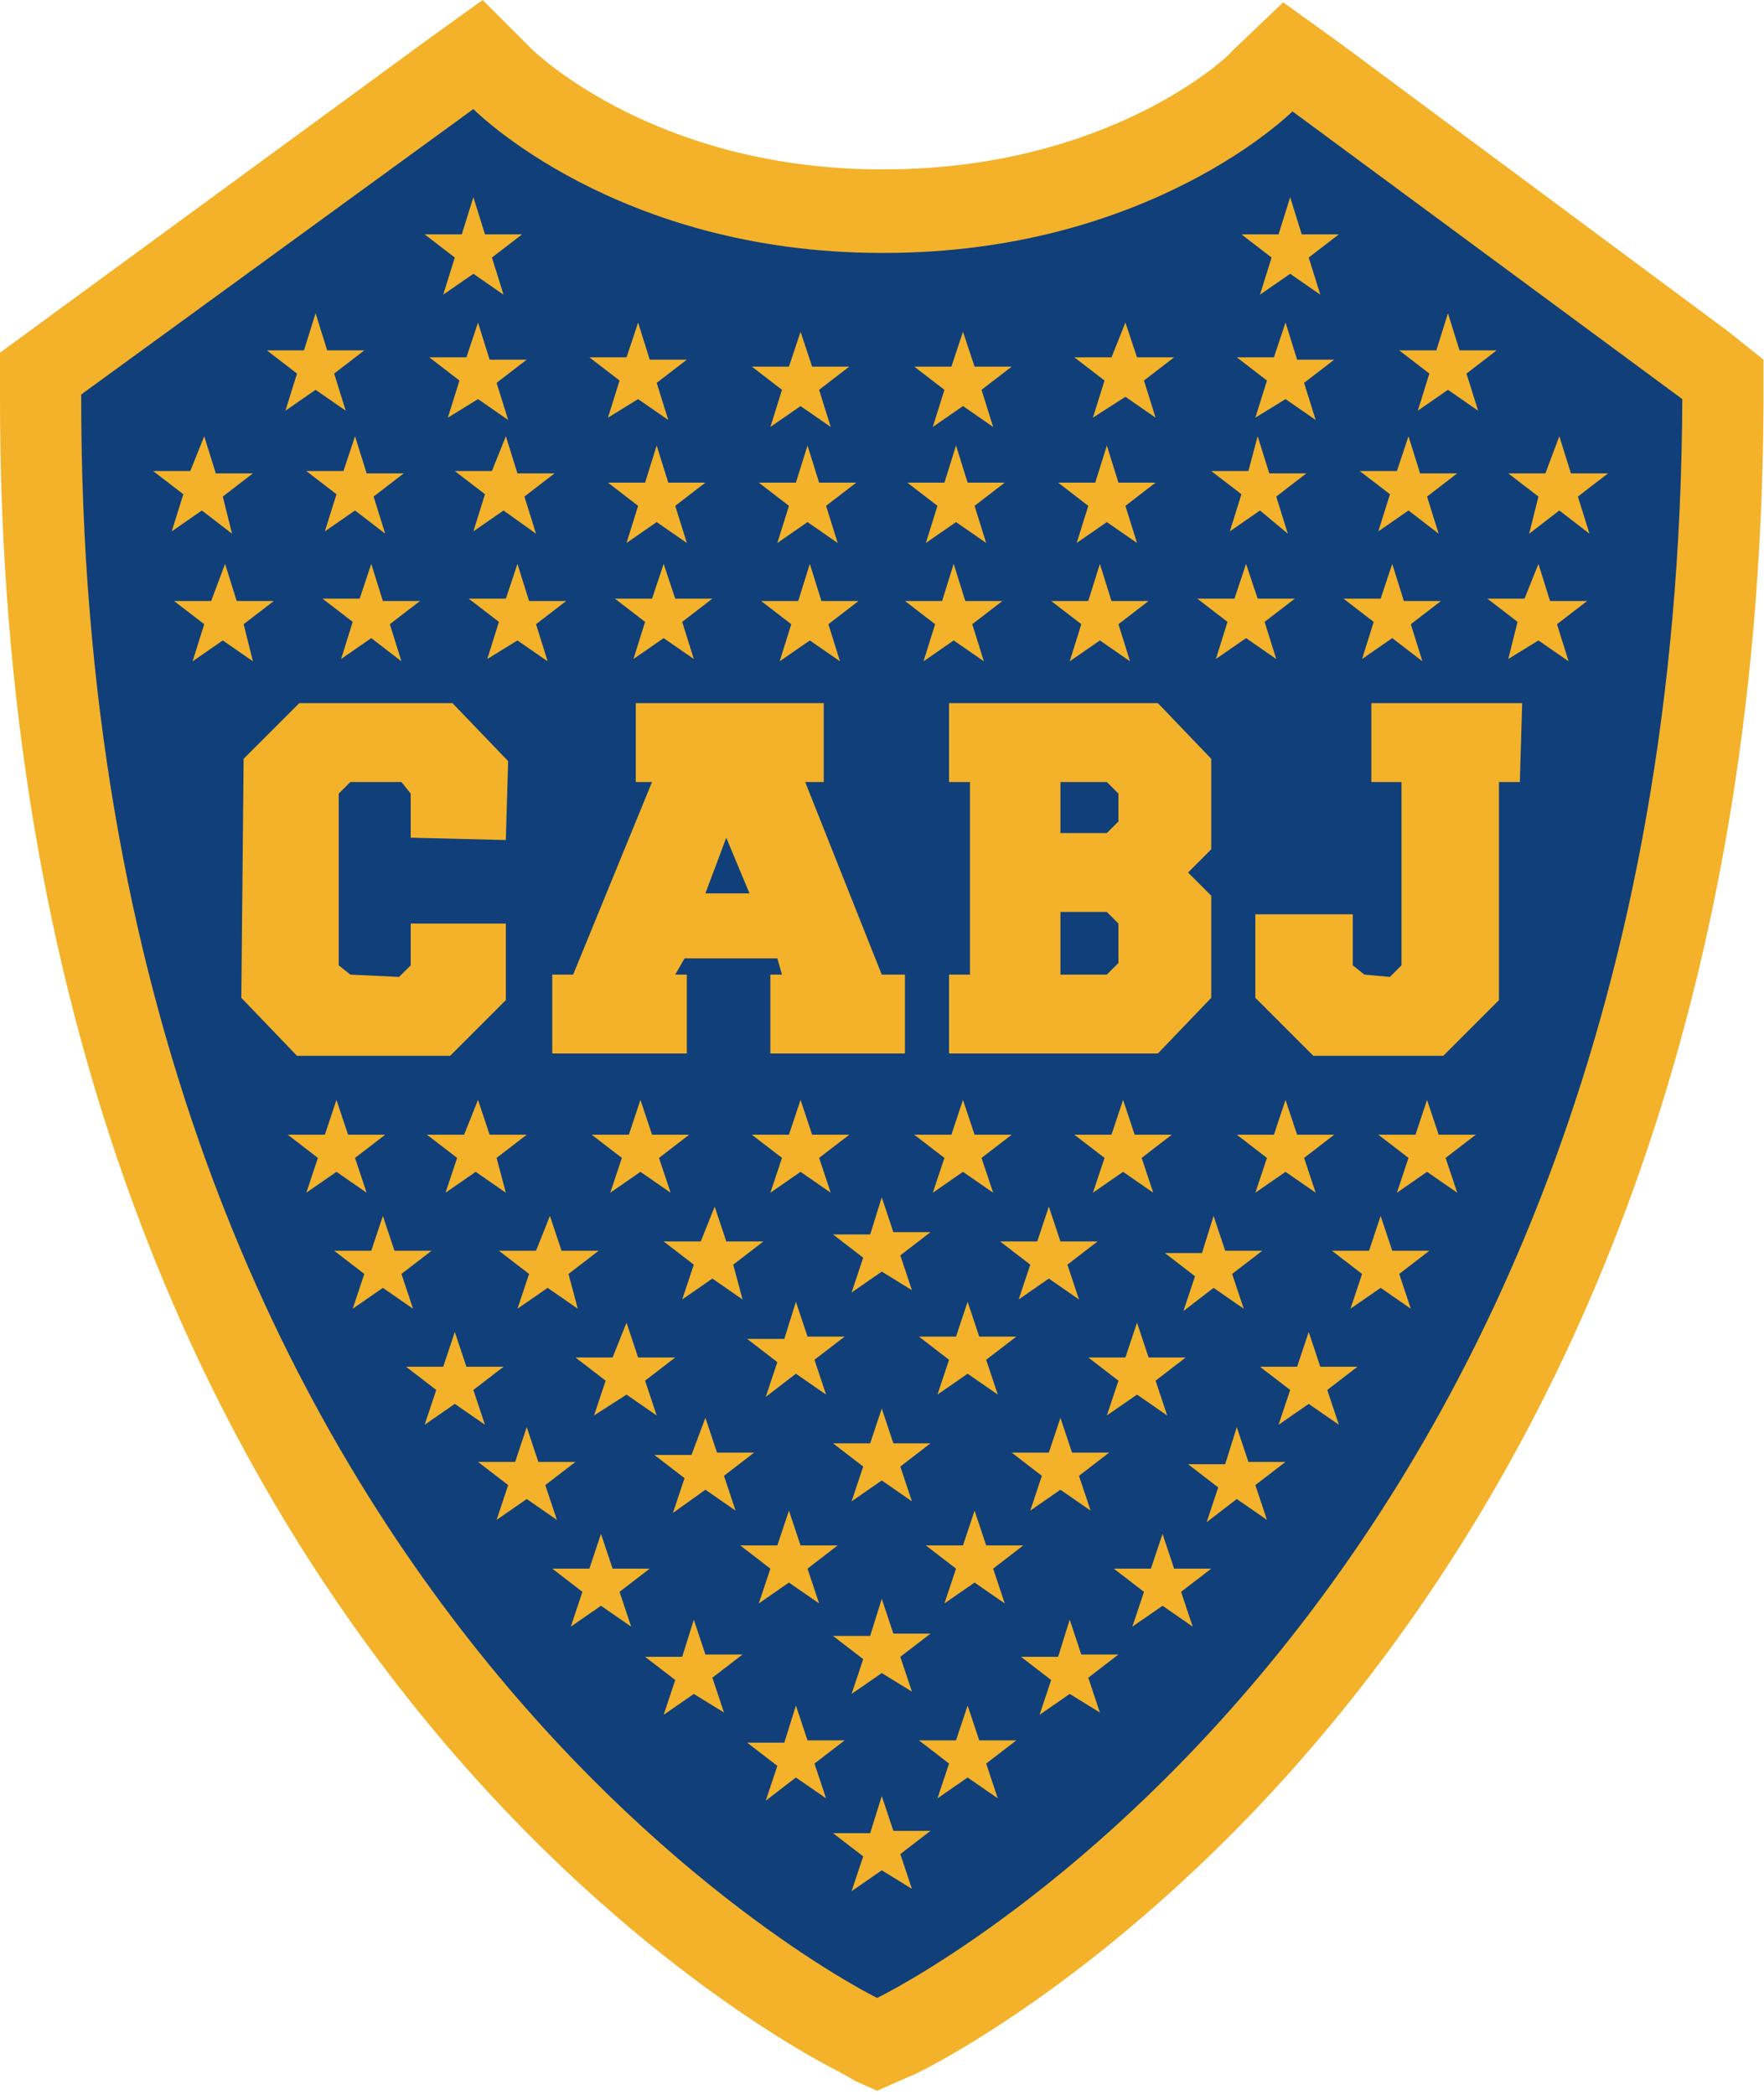
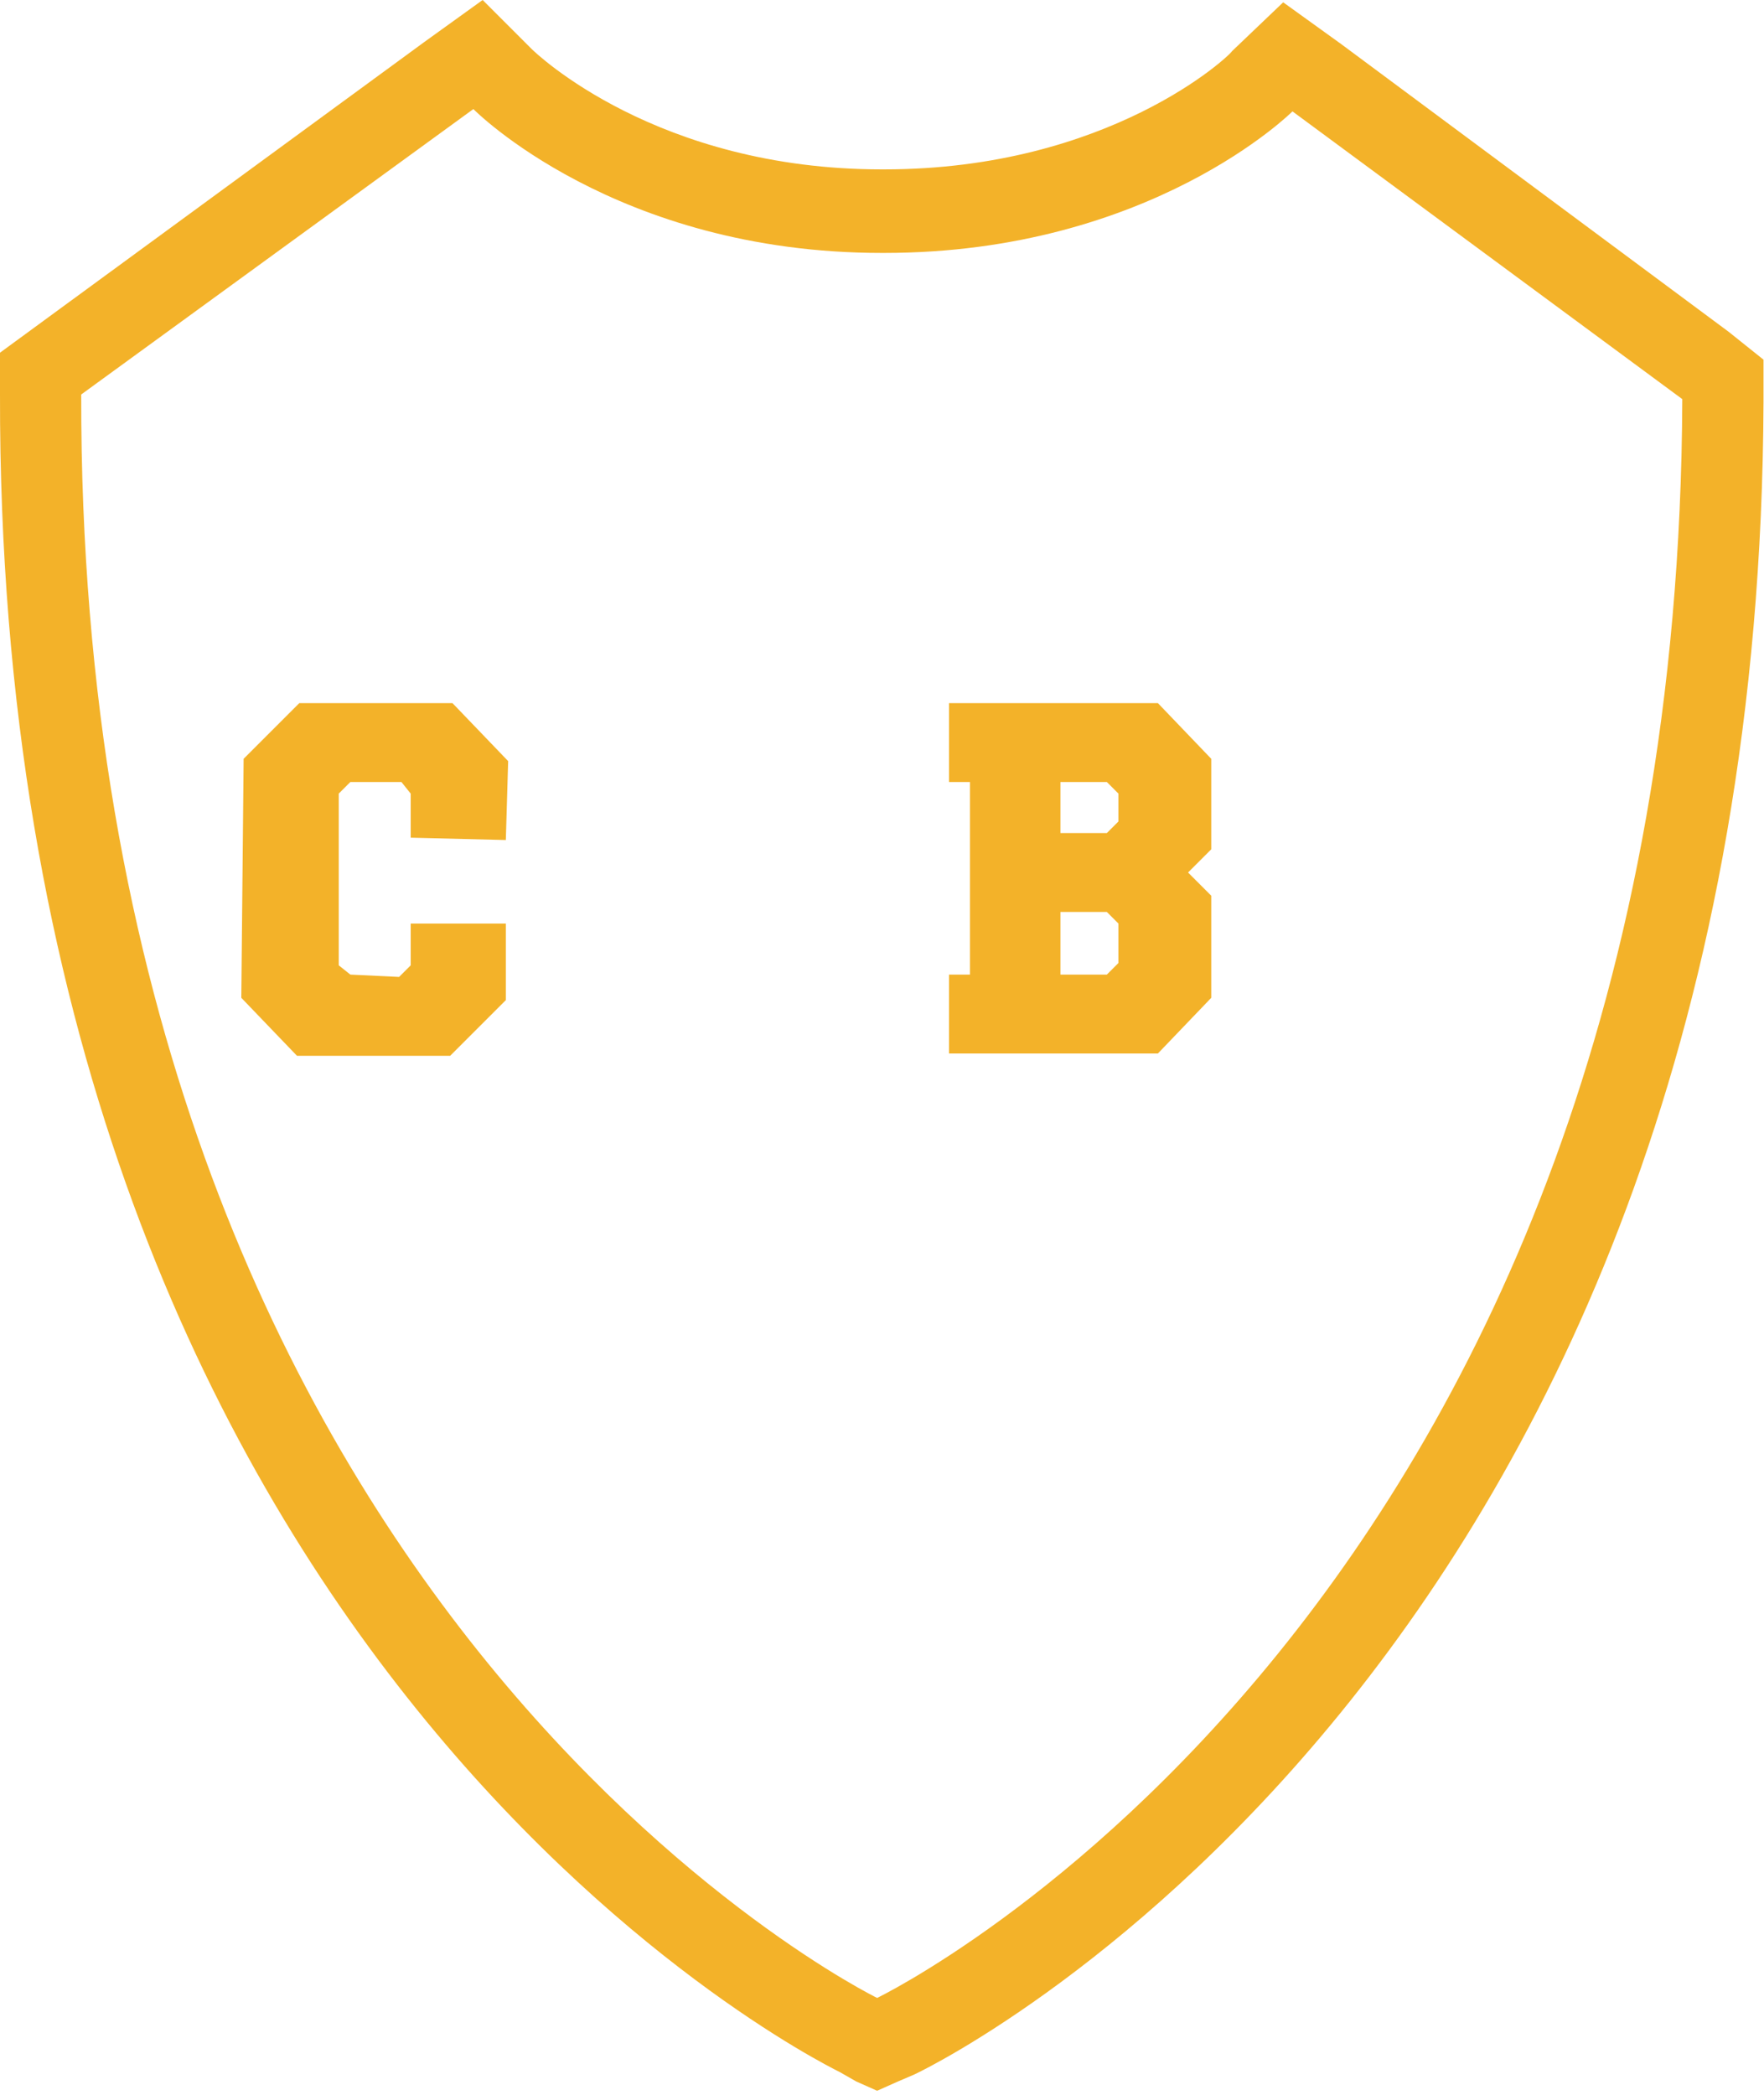
<svg xmlns="http://www.w3.org/2000/svg" width="128" height="152" viewBox="0 0 128 152" fill="none">
-   <path d="M124.092 26.771L95.805 5.893L94.626 5.051L93.448 6.23C92.942 6.735 83.177 15.995 65.161 15.995H64.992H64.824C55.563 15.995 48.323 13.47 43.609 10.944C41.252 9.766 39.4 8.419 38.221 7.577C37.547 7.072 37.211 6.735 36.874 6.398L36.537 6.061L35.527 4.883L34.348 5.725L5.556 26.435L4.883 26.94V27.782V28.287C4.883 72.737 19.531 102.203 34.18 120.556C48.828 139.077 63.477 146.317 63.645 146.317L64.487 146.654L65.329 146.317C65.497 146.317 80.314 139.077 95.131 120.724C109.948 102.371 124.765 72.737 124.765 28.118V27.276L124.092 26.771Z" fill="#103F79" />
  <path d="M63.646 144.97C63.646 144.97 5.725 116.683 5.893 28.624L34.349 7.914C34.349 7.914 44.62 18.353 63.983 18.353H64.151C83.514 18.353 93.785 8.082 93.785 8.082L122.071 28.96C121.735 117.02 63.646 144.97 63.646 144.97ZM125.439 24.078L97.32 3.199L93.111 0.168L89.407 3.704C89.239 4.041 80.483 12.291 64.151 12.291H63.983C47.65 12.291 38.895 3.873 38.558 3.536L35.022 0L30.813 3.031L2.526 23.741L0 25.593V28.624C-0.168 119.545 58.594 149.179 60.952 150.358L62.13 151.031L63.646 151.705L65.161 151.031L66.34 150.526C68.865 149.348 127.628 119.882 127.965 29.129V26.098L125.439 24.078Z" fill="#F3B229" />
-   <path d="M63.983 116.009L64.825 118.535H67.519L65.33 120.218L66.171 122.744L63.983 121.397L61.794 122.912L62.636 120.387L60.447 118.703H63.141L63.983 116.009ZM77.621 117.524L78.463 120.05H81.157L78.968 121.734L79.81 124.259L77.621 122.912L75.432 124.428L76.274 121.902L74.085 120.218H76.779L77.621 117.524ZM50.344 117.524L51.186 120.05H53.88L51.691 121.734L52.533 124.259L50.344 122.912L48.156 124.428L48.997 121.902L46.809 120.218H49.502L50.344 117.524ZM57.753 123.754L58.595 126.28H61.289L59.1 127.964L59.942 130.489L57.753 128.974L55.564 130.658L56.406 128.132L54.217 126.448H56.911L57.753 123.754ZM70.213 123.754L71.054 126.28H73.748L71.559 127.964L72.401 130.489L70.213 128.974L68.024 130.489L68.865 127.964L66.677 126.28H69.371L70.213 123.754ZM63.983 130.321L64.825 132.846H67.519L65.33 134.53L66.171 137.056L63.983 135.709L61.794 137.224L62.636 134.698L60.447 133.015H63.141L63.983 130.321ZM63.983 102.202L64.825 104.728H67.519L65.33 106.412L66.171 108.937L63.983 107.422L61.794 108.937L62.636 106.412L60.447 104.728H63.141L63.983 102.202ZM51.186 102.876L52.028 105.401H54.722L52.533 107.085L53.375 109.611L51.186 108.095L48.829 109.779L49.671 107.254L47.482 105.57H50.176L51.186 102.876ZM76.947 102.876L77.789 105.401H80.483L78.294 107.085L79.136 109.611L76.947 108.095L74.759 109.611L75.6 107.085L73.412 105.401H76.106L76.947 102.876ZM38.221 103.549L39.063 106.075H41.757L39.568 107.759L40.41 110.284L38.221 108.769L36.033 110.284L36.874 107.759L34.686 106.075H37.38L38.221 103.549ZM89.744 103.549L90.586 106.075H93.28L91.091 107.759L91.933 110.284L89.744 108.769L87.555 110.453L88.397 107.927L86.208 106.243H88.902L89.744 103.549ZM43.609 111.295L44.451 113.82H47.145L44.956 115.504L45.798 118.029L43.609 116.514L41.42 118.029L42.262 115.504L40.074 113.82H42.767L43.609 111.295ZM84.356 111.295L85.198 113.82H87.892L85.703 115.504L86.545 118.029L84.356 116.514L82.167 118.029L83.009 115.504L80.82 113.82H83.514L84.356 111.295ZM70.718 109.611L71.559 112.136H74.253L72.065 113.82L72.906 116.346L70.718 114.83L68.529 116.346L69.371 113.82L67.182 112.136H69.876L70.718 109.611ZM57.248 109.611L58.09 112.136H60.783L58.595 113.82L59.437 116.346L57.248 114.83L55.059 116.346L55.901 113.82L53.712 112.136H56.406L57.248 109.611ZM45.462 95.972L46.303 98.498H48.997L46.809 100.182L47.65 102.707L45.462 101.192L43.104 102.707L43.946 100.182L41.757 98.498H44.451L45.462 95.972ZM82.504 95.972L83.346 98.498H86.04L83.851 100.182L84.693 102.707L82.504 101.192L80.315 102.707L81.157 100.182L78.968 98.498H81.662L82.504 95.972ZM33.002 96.646L33.844 99.172H36.538L34.349 100.855L35.191 103.381L33.002 101.866L30.813 103.381L31.655 100.855L29.466 99.172H32.16L33.002 96.646ZM94.963 96.646L95.805 99.172H98.499L96.31 100.855L97.152 103.381L94.963 101.866L92.775 103.381L93.616 100.855L91.428 99.172H94.122L94.963 96.646ZM57.753 94.457L58.595 96.983H61.289L59.1 98.666L59.942 101.192L57.753 99.677L55.564 101.36L56.406 98.835L54.217 97.151H56.911L57.753 94.457ZM70.213 94.457L71.054 96.983H73.748L71.559 98.666L72.401 101.192L70.213 99.677L68.024 101.192L68.865 98.666L66.677 96.983H69.371L70.213 94.457ZM100.183 88.227L101.025 90.753H103.719L101.53 92.437L102.372 94.962L100.183 93.447L97.994 94.962L98.836 92.437L96.647 90.753H99.341L100.183 88.227ZM27.782 88.227L28.624 90.753H31.318L29.129 92.437L29.971 94.962L27.782 93.447L25.593 94.962L26.435 92.437L24.246 90.753H26.94L27.782 88.227ZM88.06 88.227L88.902 90.753H91.596L89.407 92.437L90.249 94.962L88.06 93.447L85.871 95.131L86.713 92.605L84.524 90.921H87.218L88.06 88.227ZM39.905 88.227L40.747 90.753H43.441L41.252 92.437L41.926 94.962L39.737 93.447L37.548 94.962L38.39 92.437L36.201 90.753H38.895L39.905 88.227ZM51.86 87.554L52.702 90.079H55.396L53.207 91.763L53.88 94.289L51.691 92.773L49.502 94.289L50.344 91.763L48.156 90.079H50.849L51.86 87.554ZM76.106 87.554L76.947 90.079H79.641L77.453 91.763L78.294 94.289L76.106 92.773L73.917 94.289L74.759 91.763L72.57 90.079H75.264L76.106 87.554ZM63.983 86.88L64.825 89.406H67.519L65.33 91.09L66.171 93.615L63.983 92.268L61.794 93.784L62.636 91.258L60.447 89.574H63.141L63.983 86.88ZM93.28 79.809L94.122 82.334H96.816L94.627 84.018L95.469 86.544L93.28 85.028L91.091 86.544L91.933 84.018L89.744 82.334H92.438L93.28 79.809ZM103.55 79.809L104.392 82.334H107.086L104.897 84.018L105.739 86.544L103.55 85.028L101.362 86.544L102.204 84.018L100.015 82.334H102.709L103.55 79.809ZM24.415 79.809L25.257 82.334H27.951L25.762 84.018L26.604 86.544L24.415 85.028L22.226 86.544L23.068 84.018L20.879 82.334H23.573L24.415 79.809ZM81.493 79.809L82.335 82.334H85.029L82.841 84.018L83.682 86.544L81.493 85.028L79.305 86.544L80.147 84.018L77.958 82.334H80.652L81.493 79.809ZM34.686 79.809L35.527 82.334H38.221L36.033 84.018L36.706 86.544L34.517 85.028L32.328 86.544L33.17 84.018L30.981 82.334H33.675L34.686 79.809ZM46.472 79.809L47.314 82.334H50.008L47.819 84.018L48.661 86.544L46.472 85.028L44.283 86.544L45.125 84.018L42.936 82.334H45.63L46.472 79.809ZM69.876 79.809L70.718 82.334H73.412L71.223 84.018L72.065 86.544L69.876 85.028L67.687 86.544L68.529 84.018L66.34 82.334H69.034L69.876 79.809ZM58.09 79.809L58.931 82.334H61.625L59.437 84.018L60.278 86.544L58.09 85.028L55.901 86.544L56.743 84.018L54.554 82.334H57.248L58.09 79.809Z" fill="#F3B229" />
  <path d="M24.581 70.044L25.423 70.717L28.959 70.886L29.801 70.044V67.013H36.704V72.569L32.663 76.61H21.551L17.51 72.401L17.678 55.059L21.719 51.018H32.832L36.873 55.227L36.704 60.952L29.801 60.783V57.584L29.128 56.742H25.423L24.581 57.584V70.044Z" fill="#F3B229" />
-   <path d="M51.185 64.824H54.384L52.7 60.783L51.185 64.824ZM59.772 51.018V56.742H58.425L63.981 70.717H65.665V76.442H55.899V70.717H56.741L56.404 69.539H49.67L48.996 70.717H49.838V76.442H40.072V70.717H41.588L47.312 56.742H46.134V51.018H59.772Z" fill="#F3B229" />
  <path d="M81.156 57.584L80.315 56.742H76.947V60.447H80.315L81.156 59.605V57.584ZM81.156 67.013L80.315 66.171H76.947V70.717H80.315L81.156 69.876V67.013ZM87.891 64.993V72.401L84.019 76.442H68.865V70.717H70.381V56.742H68.865V51.018H84.019L87.891 55.059V61.625L86.208 63.309L87.891 64.993Z" fill="#F3B229" />
-   <path d="M98.162 66.34V70.044L99.003 70.717L100.856 70.886L101.697 70.044V56.742H99.508V51.018H110.453L110.284 56.742H108.769V72.569L104.728 76.61H95.299L91.09 72.401V66.34H98.162Z" fill="#F3B229" />
-   <path d="M47.65 32.327L48.492 35.02H51.186L48.997 36.704L49.839 39.398L47.65 37.883L45.462 39.398L46.303 36.704L44.115 35.02H46.809L47.65 32.327ZM36.706 31.653L37.548 34.347H40.242L38.053 36.031L38.895 38.725L36.538 37.041L34.349 38.556L35.191 35.862L33.002 34.179H35.696L36.706 31.653ZM14.818 31.653L15.659 34.347H18.353L16.165 36.031L16.838 38.725L14.649 37.041L12.46 38.556L13.302 35.862L11.113 34.179H13.807L14.818 31.653ZM25.762 31.653L26.604 34.347H29.298L27.109 36.031L27.951 38.725L25.762 37.041L23.573 38.556L24.415 35.862L22.226 34.179H24.92L25.762 31.653ZM58.595 32.327L59.437 35.02H62.131L59.942 36.704L60.784 39.398L58.595 37.883L56.406 39.398L57.248 36.704L55.059 35.02H57.753L58.595 32.327ZM69.371 32.327L70.213 35.02H72.906L70.718 36.704L71.559 39.398L69.371 37.883L67.182 39.398L68.024 36.704L65.835 35.02H68.529L69.371 32.327ZM80.315 32.327L81.157 35.02H83.851L81.662 36.704L82.504 39.398L80.315 37.883L78.126 39.398L78.968 36.704L76.779 35.02H79.473L80.315 32.327ZM91.259 31.653L92.101 34.347H94.795L92.606 36.031L93.448 38.725L91.428 37.041L89.239 38.556L90.081 35.862L87.892 34.179H90.586L91.259 31.653ZM113.148 31.653L113.99 34.347H116.684L114.495 36.031L115.337 38.725L113.148 37.041L110.959 38.725L111.633 36.031L109.444 34.347H112.138L113.148 31.653ZM102.204 31.653L103.045 34.347H105.739L103.551 36.031L104.392 38.725L102.204 37.041L100.015 38.556L100.857 35.862L98.668 34.179H101.362L102.204 31.653ZM34.349 14.31L35.191 17.005H37.885L35.696 18.688L36.538 21.382L34.349 19.867L32.16 21.382L33.002 18.688L30.813 17.005H33.507L34.349 14.31ZM93.617 14.31L94.458 17.005H97.152L94.963 18.688L95.805 21.382L93.617 19.867L91.428 21.382L92.269 18.688L90.081 17.005H92.775L93.617 14.31ZM22.899 22.729L23.741 25.423H26.435L24.246 27.107L25.088 29.801L22.899 28.286L20.711 29.801L21.552 27.107L19.364 25.423H22.058L22.899 22.729ZM58.09 24.076L58.931 26.602H61.626L59.437 28.286L60.279 30.98L58.09 29.464L55.901 30.98L56.743 28.286L54.554 26.602H57.248L58.09 24.076ZM69.876 24.076L70.718 26.602H73.412L71.223 28.286L72.065 30.98L69.876 29.464L67.687 30.98L68.529 28.286L66.34 26.602H69.034L69.876 24.076ZM34.686 23.403L35.528 26.097H38.221L36.033 27.78L36.874 30.474L34.686 28.959L32.497 30.306L33.339 27.612L31.15 25.928H33.844L34.686 23.403ZM46.303 23.403L47.145 26.097H49.839L47.65 27.78L48.492 30.474L46.303 28.959L44.115 30.306L44.956 27.612L42.768 25.928H45.462L46.303 23.403ZM105.066 22.729L105.908 25.423H108.602L106.413 27.107L107.255 29.801L105.066 28.286L102.877 29.801L103.719 27.107L101.53 25.423H104.224L105.066 22.729ZM81.662 23.403L82.504 25.928H85.198L83.009 27.612L83.851 30.306L81.662 28.791L79.305 30.306L80.147 27.612L77.958 25.928H80.652L81.662 23.403ZM93.28 23.403L94.122 26.097H96.816L94.627 27.78L95.469 30.474L93.28 28.959L91.091 30.306L91.933 27.612L89.744 25.928H92.438L93.28 23.403ZM48.156 40.914L48.997 43.439H51.691L49.502 45.123L50.344 47.817L48.156 46.302L45.967 47.817L46.809 45.123L44.62 43.439H47.314L48.156 40.914ZM37.548 40.914L38.39 43.608H41.084L38.895 45.291L39.737 47.985L37.548 46.47L35.359 47.817L36.201 45.123L34.012 43.439H36.706L37.548 40.914ZM26.94 40.914L27.782 43.608H30.476L28.287 45.291L29.129 47.985L26.94 46.302L24.752 47.817L25.593 45.123L23.405 43.439H26.099L26.94 40.914ZM16.333 40.914L17.175 43.608H19.869L17.68 45.291L18.353 47.985L16.165 46.47L13.976 47.985L14.818 45.291L12.629 43.608H15.323L16.333 40.914ZM58.763 40.914L59.605 43.608H62.299L60.11 45.291L60.952 47.985L58.763 46.47L56.574 47.985L57.416 45.291L55.227 43.608H57.921L58.763 40.914ZM69.202 40.914L70.044 43.608H72.738L70.549 45.291L71.391 47.985L69.202 46.47L67.013 47.985L67.855 45.291L65.666 43.608H68.36L69.202 40.914ZM90.417 40.914L91.259 43.439H93.953L91.764 45.123L92.606 47.817L90.417 46.302L88.228 47.817L89.07 45.123L86.882 43.439H89.576L90.417 40.914ZM101.025 40.914L101.867 43.608H104.561L102.372 45.291L103.214 47.985L101.025 46.302L98.836 47.817L99.678 45.123L97.489 43.439H100.183L101.025 40.914ZM111.633 40.914L112.474 43.608H115.168L112.98 45.291L113.821 47.985L111.633 46.47L109.444 47.817L110.117 45.123L107.928 43.439H110.622L111.633 40.914ZM79.81 40.914L80.652 43.608H83.346L81.157 45.291L81.999 47.985L79.81 46.47L77.621 47.985L78.463 45.291L76.274 43.608H78.968L79.81 40.914Z" fill="#F3B229" />
</svg>